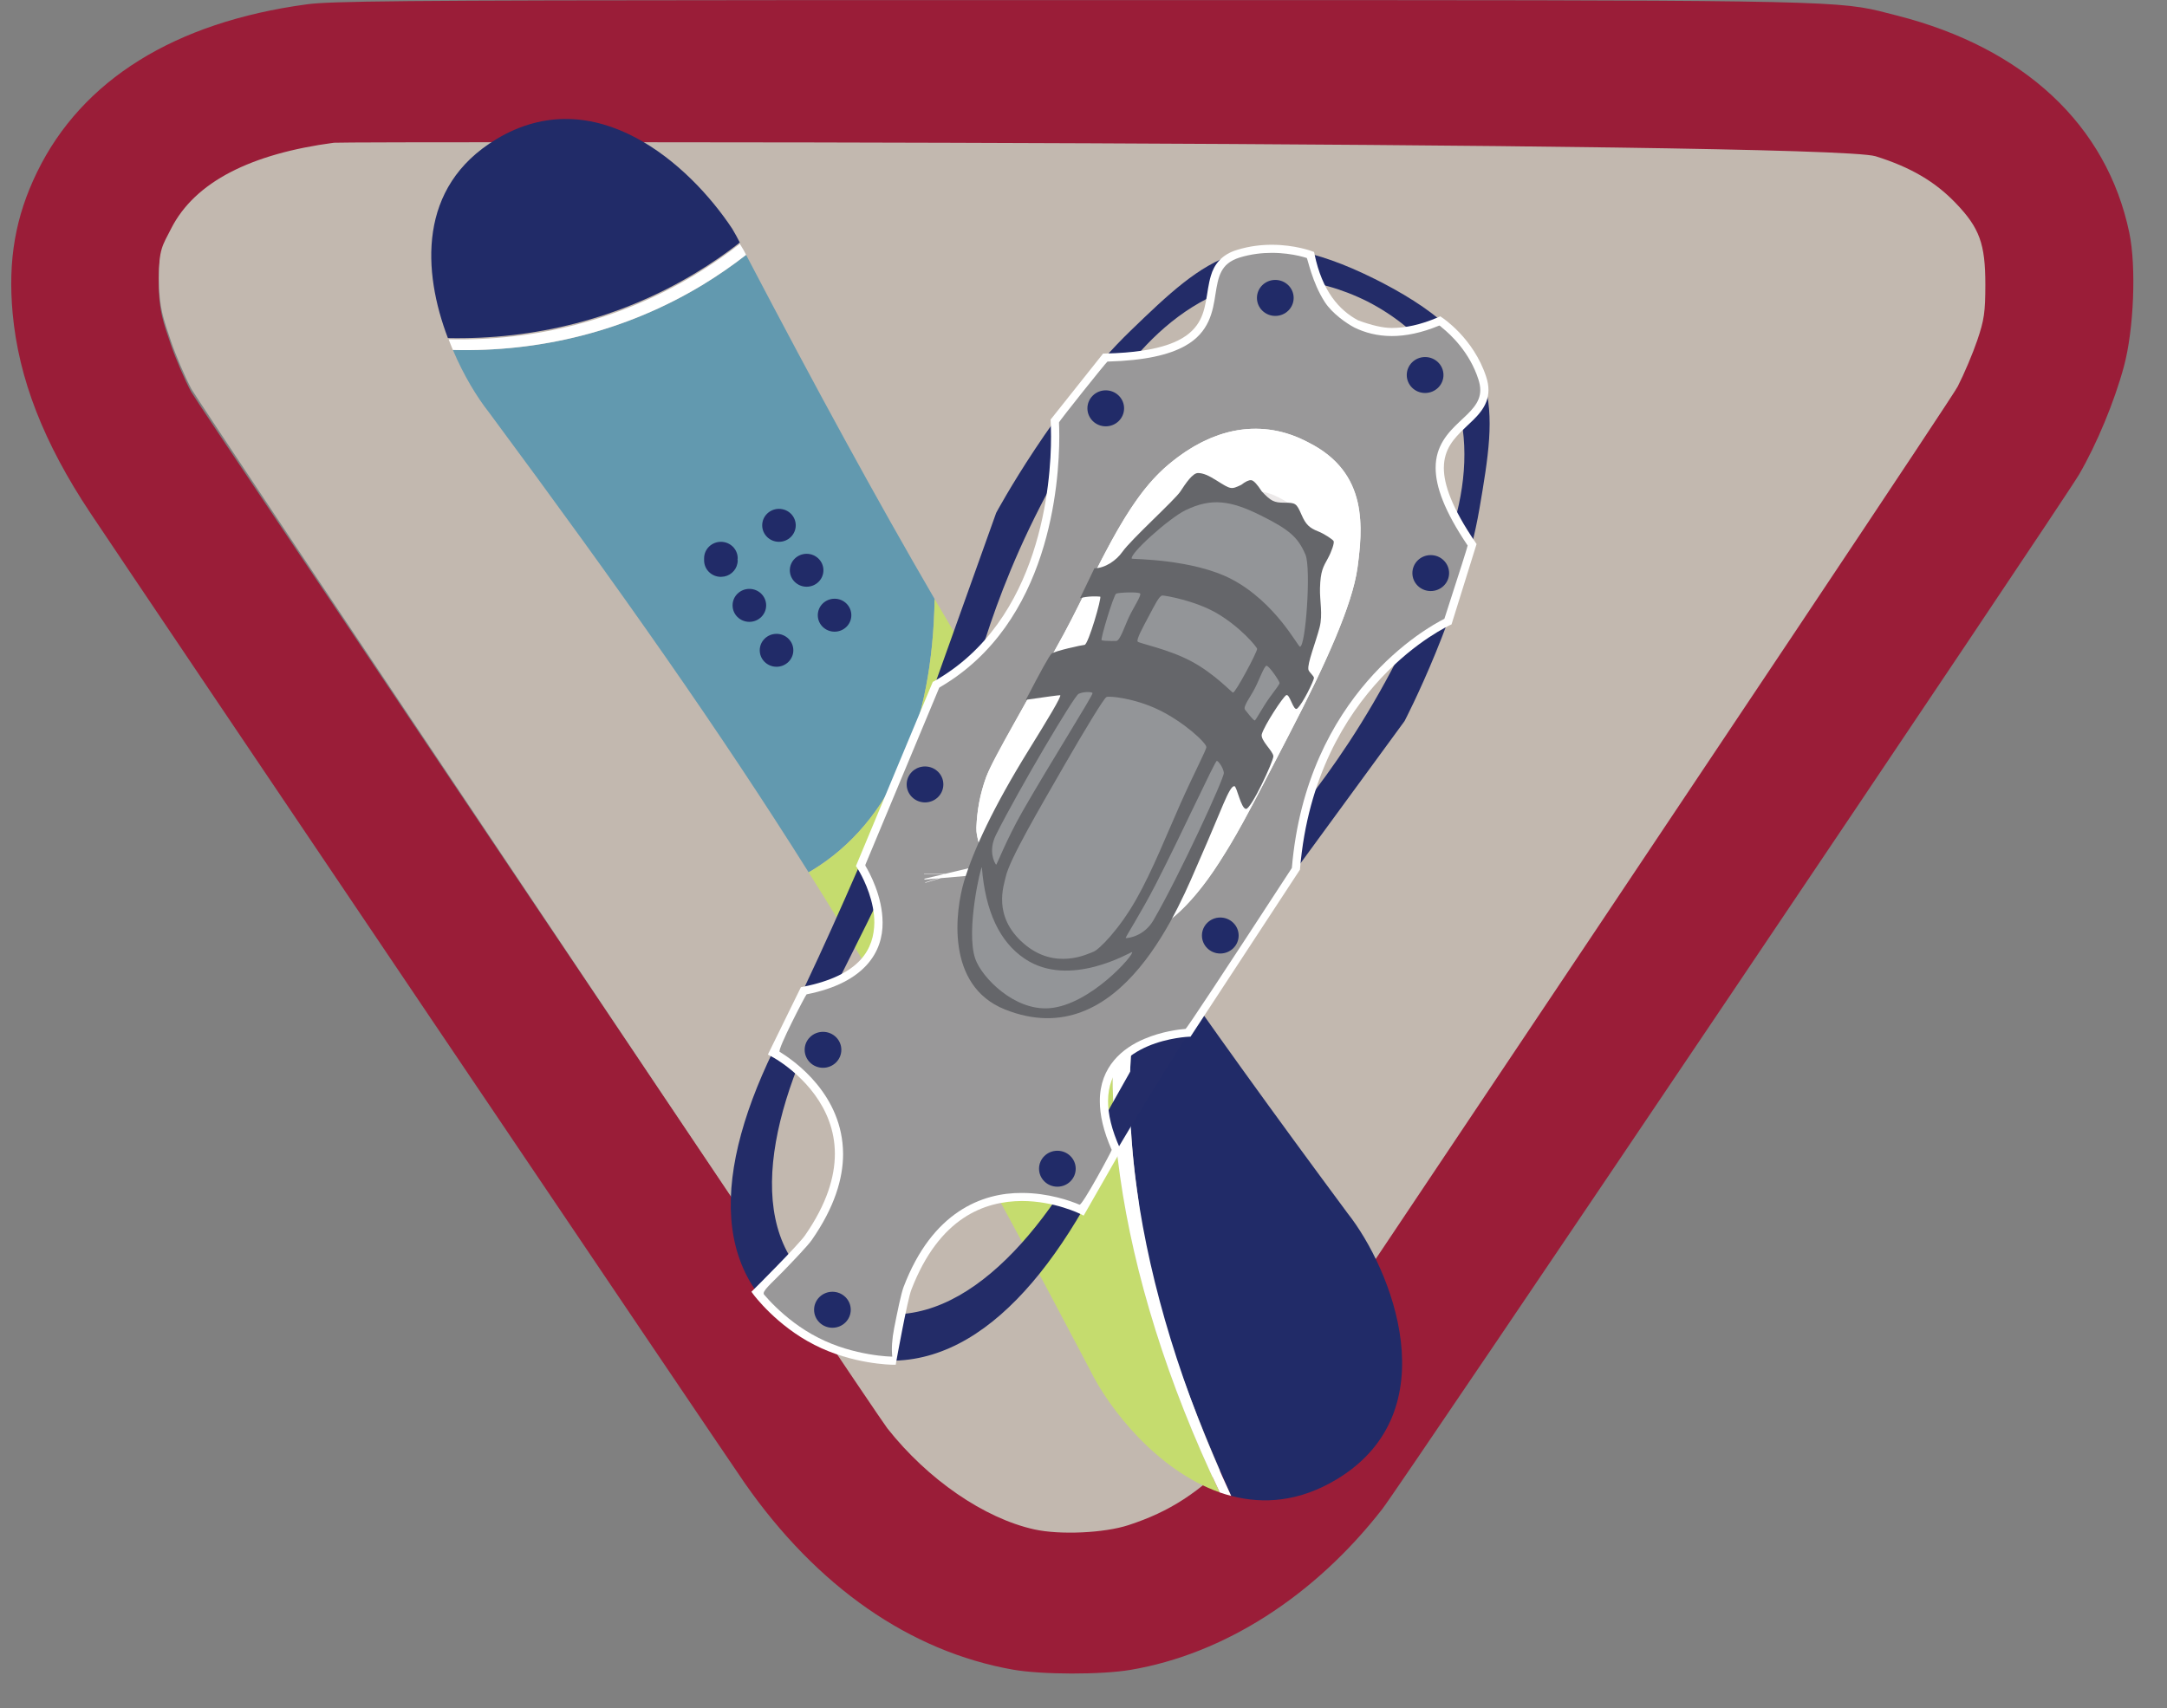
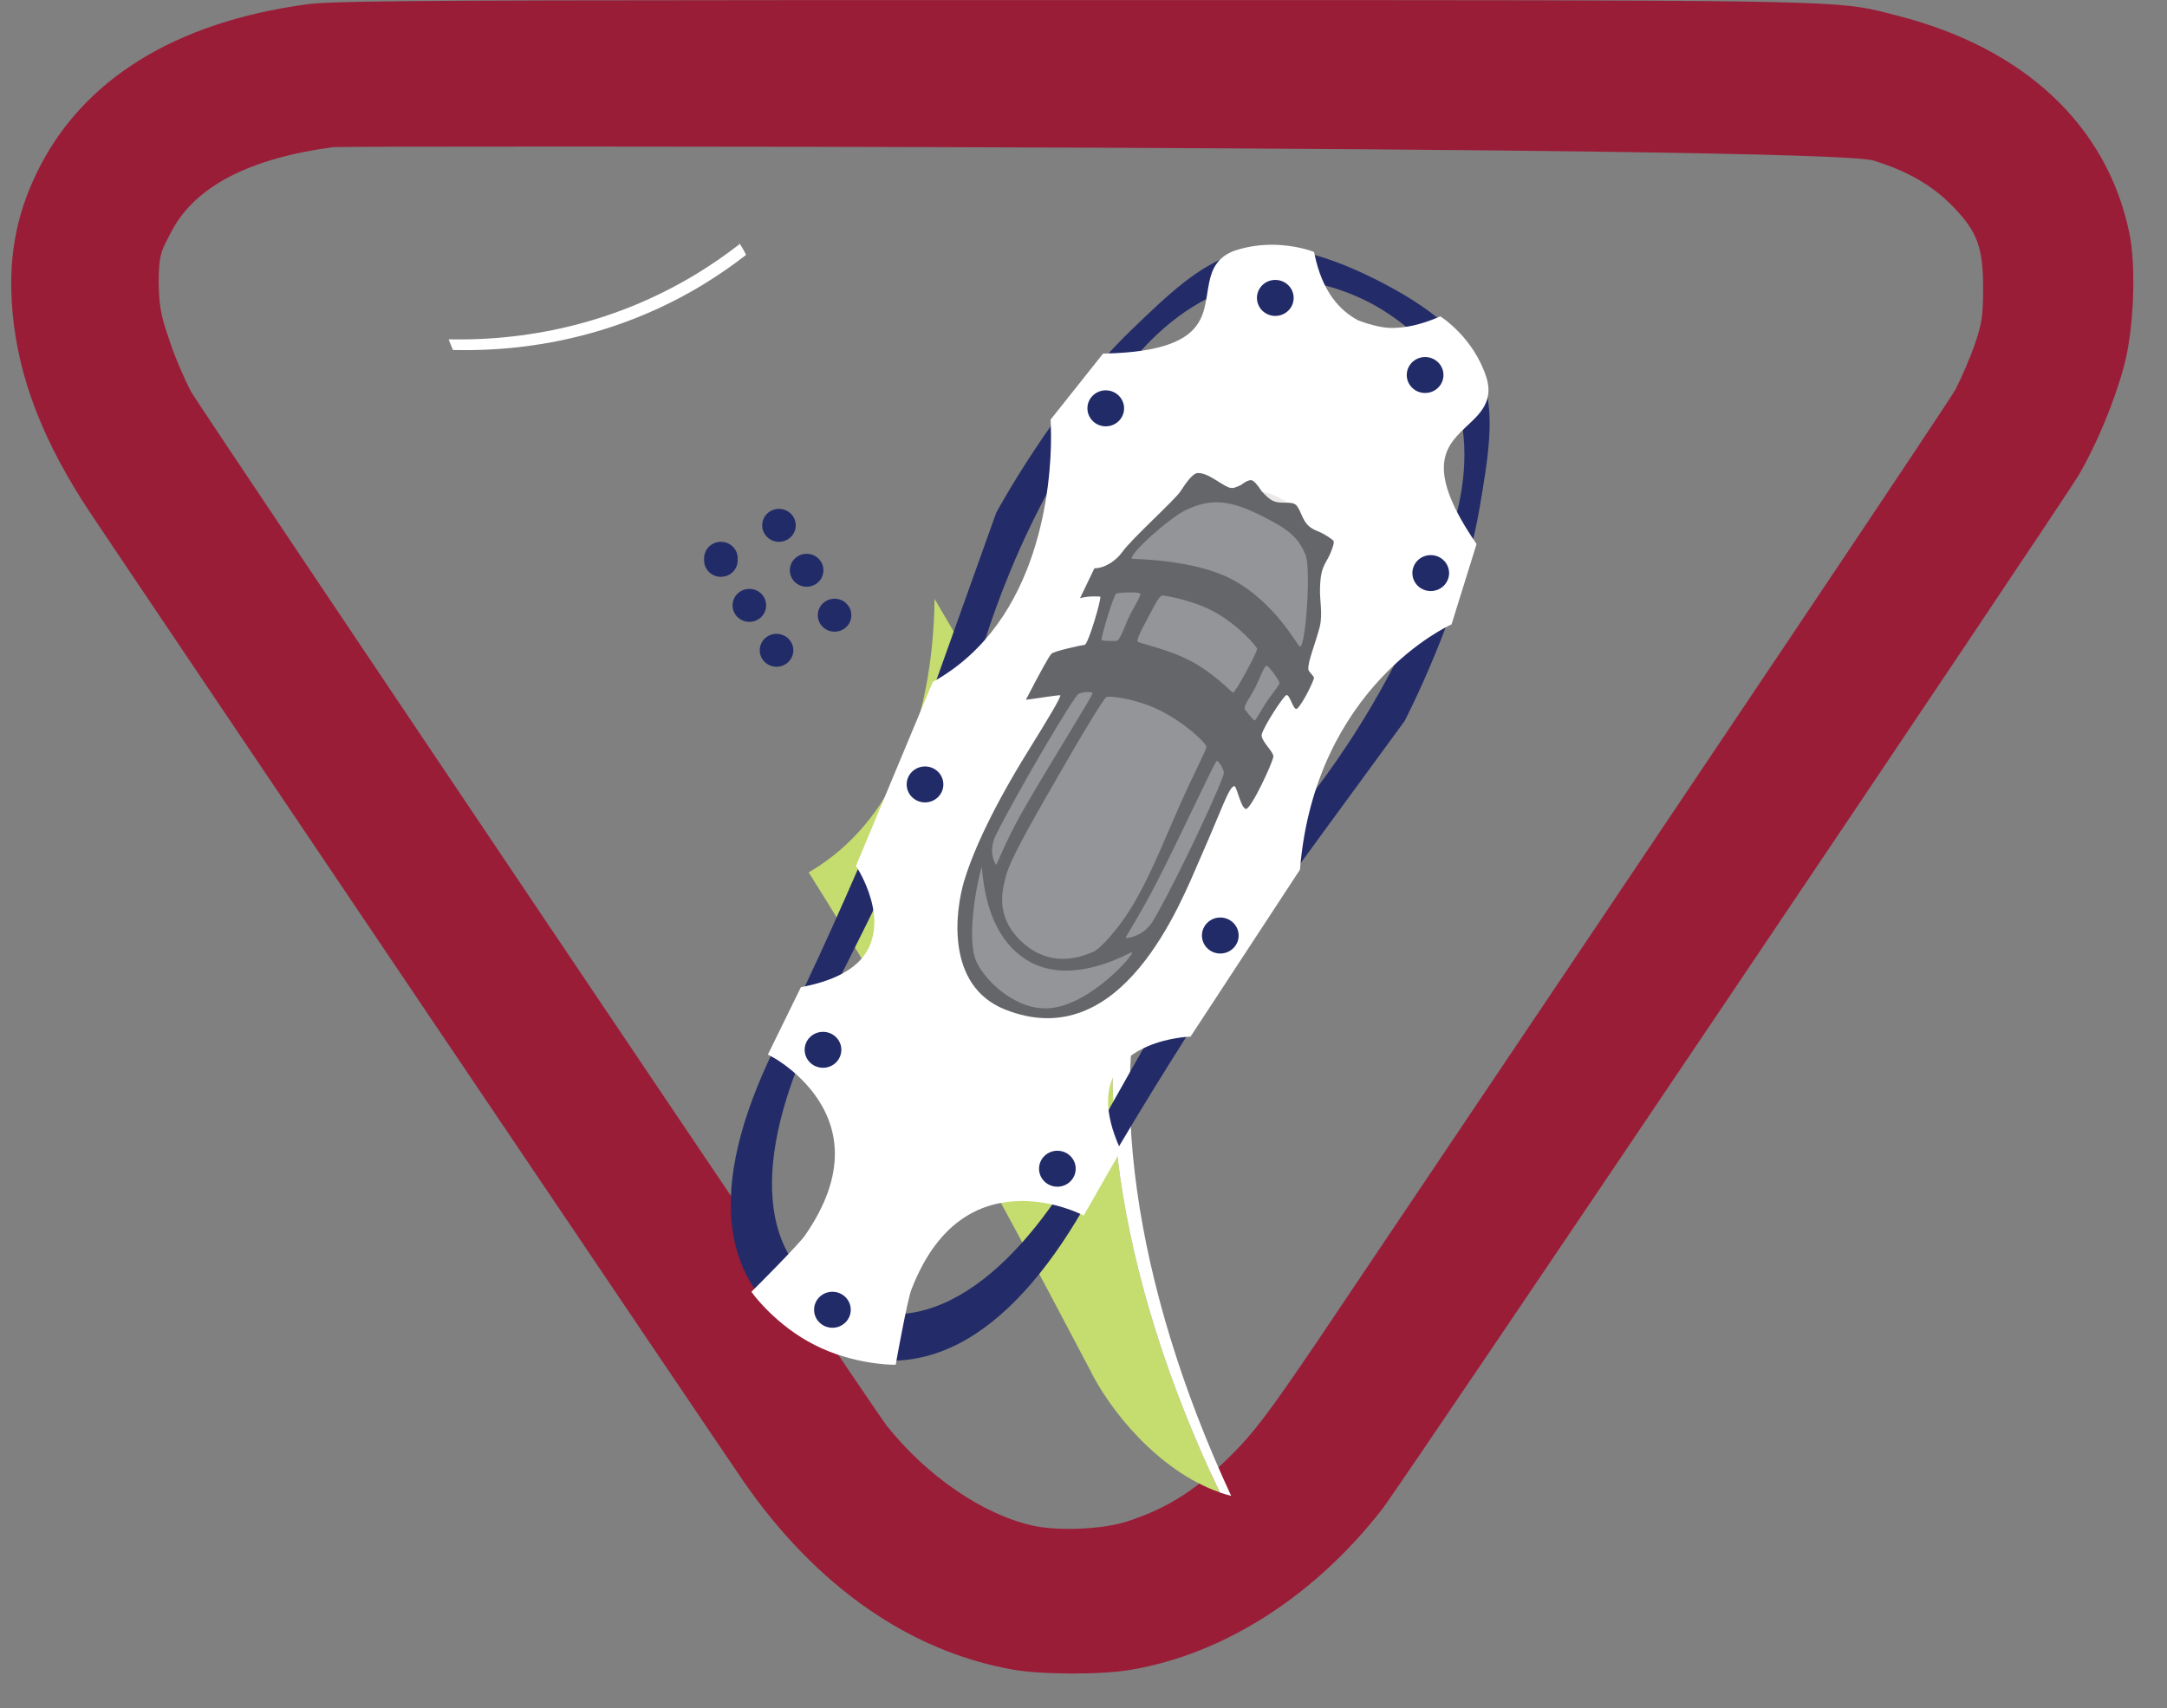
<svg xmlns="http://www.w3.org/2000/svg" xmlns:xlink="http://www.w3.org/1999/xlink" width="52px" height="41px" viewBox="0 0 52 41" version="1.1">
  <rect x="0" y="0" width="52" height="41" fill="#808080" stroke="none" />
  <title>2 Cub/_Media/PAB/Icons/Colour/Winter Fitness</title>
  <desc>Created with Sketch.</desc>
  <defs>
-     <path d="M44.739,3.749 C45.573,4.01 46.162,4.354 46.657,4.87 C47.233,5.469 47.371,5.85 47.371,6.832 C47.37,7.495 47.343,7.68 47.176,8.17 C47.07,8.483 46.859,8.98 46.708,9.274 C46.584,9.514 41.448,17.214 31.3,32.372 C30.256,33.917 29.853,34.455 29.374,34.939 C28.492,35.832 27.801,36.281 26.81,36.605 C26.228,36.796 25.164,36.844 24.55,36.708 C23.347,36.442 21.991,35.509 21.023,34.282 C20.728,33.908 4.479,9.632 4.322,9.332 C4.164,9.033 3.945,8.521 3.835,8.195 C3.66,7.673 3.542,7.384 3.542,6.677 C3.542,5.969 3.63,5.893 3.835,5.488 C4.408,4.355 5.768,3.686 7.744,3.424 C7.969,3.394 43.568,3.382 44.739,3.749 Z" id="path-1" />
-   </defs>
+     </defs>
  <g id="Media-Export" stroke="none" stroke-width="1" fill="none" fill-rule="evenodd">
    <g id="PAB" transform="translate(-793, -529)">
      <g id="Cub-Colour" transform="translate(0.848, 529)">
        <g id="Cub/PAB/Colour/Winter-Fitness" transform="translate(792.422, 0.002)">
          <g id="Cub/Bits/Border" transform="translate(-0, 0)">
            <path d="M45.246,0.37 C48.299,1.145 50.286,3.001 50.825,5.583 C50.996,6.399 50.935,7.907 50.696,8.794 C50.469,9.637 50.043,10.662 49.619,11.389 C49.218,12.075 33.353,35.636 32.9,36.219 C31.269,38.314 29.101,39.7 26.861,40.079 C26.15,40.199 24.732,40.196 24.037,40.074 C21.568,39.638 19.336,38.085 17.601,35.597 C17.158,34.962 3.149,14.188 1.902,12.317 C0.777,10.629 0.176,9.084 0.033,7.514 C-0.082,6.24 0.098,5.202 0.618,4.132 C1.696,1.916 3.921,0.531 7.092,0.102 C7.653,0.026 9.244,0.005 18.752,0.001 L32.8,0.001 C44.394,0.006 43.957,0.043 45.246,0.37 Z M44.689,3.852 C43.519,3.488 7.96,3.499 7.735,3.529 C5.762,3.789 4.403,4.454 3.831,5.58 C3.626,5.984 3.538,6.059 3.538,6.763 C3.538,7.466 3.656,7.753 3.831,8.272 C3.941,8.597 4.159,9.105 4.317,9.403 C4.474,9.7 20.704,33.835 20.999,34.207 C21.966,35.427 23.32,36.354 24.522,36.619 C25.135,36.754 26.198,36.706 26.779,36.516 C27.769,36.194 28.46,35.748 29.341,34.86 C29.819,34.379 30.222,33.844 31.264,32.308 C41.401,17.238 46.531,9.584 46.655,9.345 C46.806,9.052 47.017,8.558 47.123,8.247 C47.289,7.76 47.316,7.576 47.317,6.917 C47.318,5.941 47.179,5.562 46.605,4.967 C46.11,4.454 45.522,4.112 44.689,3.852 Z" id="Border" fill="#9A1D38" fill-rule="nonzero" />
            <mask id="mask-2" fill="white">
              <use xlink:href="#path-1" />
            </mask>
            <use id="BG" fill="#C2B8AF" fill-rule="nonzero" xlink:href="#path-1" />
          </g>
          <g id="Icons/PAB/Colour/Winter-Sports" transform="translate(9.902, 2.864)">
            <g id="Ski" stroke-width="1" fill-rule="evenodd" transform="translate(0, -0.25)">
-               <path d="M6.678,4.227 C4.835,5.34 2.769,5.838 0.696,5.784 C0.954,6.394 1.275,6.92 1.562,7.283 C4.767,11.61 7.092,14.919 9.232,18.322 L9.304,18.28 C11.241,17.111 12.21,14.749 12.255,11.761 C10.852,9.351 9.42,6.723 7.754,3.545 L7.732,3.501 C7.399,3.761 7.048,4.004 6.678,4.227" id="Ski-Mid" fill="#6299AF" fill-rule="nonzero" />
              <path d="M17.124,19.469 C15.345,16.865 13.817,14.447 12.255,11.761 C12.211,14.75 11.24,17.111 9.305,18.282 L9.232,18.322 C11.421,21.801 13.42,25.379 15.972,30.243 C16.439,31.207 17.607,32.684 19.098,33.206 C16.586,27.94 15.887,22.807 17.124,19.469" id="curve-l" fill="#C5DC6E" fill-rule="nonzero" />
-               <path d="M17.483,19.992 C18.849,21.974 20.368,24.079 22.165,26.505 C23.214,27.829 24.611,31.258 21.905,32.891 C21.015,33.428 20.155,33.495 19.372,33.289 C19.229,32.982 17.991,30.225 17.462,28.066 C17.295,27.387 17.202,26.739 17.136,26.121 C17.054,25.571 16.998,25.033 16.967,24.51 C16.905,24.558 16.705,25.215 16.677,25.077 C16.64,24.891 16.57,24.834 16.513,24.697 C16.449,24.539 16.404,24.306 16.463,24.166 C16.609,23.817 16.842,23.484 16.944,23.197 C16.976,22.015 17.155,20.935 17.483,19.992 Z M1.734,0.727 C4.109,-0.706 6.377,1.328 7.401,2.878 C7.469,2.993 7.529,3.102 7.581,3.206 C7.247,3.467 6.894,3.711 6.522,3.935 C4.69,5.042 2.637,5.541 0.576,5.499 C-0.03,3.907 -0.158,1.87 1.734,0.727 Z" id="Ski-BG" fill="#212B68" fill-rule="nonzero" />
              <path d="M17.483,19.992 C17.362,19.816 17.242,19.643 17.125,19.47 C15.886,22.808 16.586,27.94 19.098,33.207 C19.189,33.239 19.28,33.266 19.372,33.29 C17.009,28.202 16.341,23.27 17.483,19.992" id="Fill-2100" fill="#FFFFFF" />
              <path d="M7.572,3.246 C7.24,3.505 6.888,3.748 6.518,3.972 C4.692,5.075 2.647,5.572 0.594,5.529 C0.627,5.615 0.66,5.701 0.696,5.784 C2.768,5.837 4.835,5.34 6.678,4.228 C7.048,4.003 7.399,3.761 7.732,3.501 C7.644,3.321 7.52,3.142 7.572,3.246" id="Fill-2101" fill="#FFFFFF" />
            </g>
            <g id="Snow-Shoe" stroke-width="1" fill-rule="evenodd" transform="translate(7.272, 2.903)">
              <path d="M18.057,6.443 C18.48,3.975 18.695,2.567 15.726,1.018 L15.55,0.929 C12.554,-0.566 11.501,0.415 9.684,2.171 C7.867,3.928 6.461,6.54 6.461,6.54 L4.95,10.768 C4.95,10.768 2.869,15.993 1.255,19.165 C-0.36,22.337 -0.494,25.08 2.136,26.421 L2.146,26.426 C4.775,27.768 6.989,26.085 8.71,22.967 C10.43,19.851 13.597,15.18 13.597,15.18 L16.26,11.539 C16.26,11.539 17.634,8.911 18.057,6.443 M13.165,14.401 C11.889,16.03 10.156,19.065 8.65,21.791 C7.145,24.519 4.967,26.62 2.666,25.446 C0.366,24.271 0.868,21.317 2.28,18.542 C3.694,15.768 5.23,12.634 5.859,10.674 C6.205,9.596 6.867,6.838 9.411,3.303 C10.687,1.531 12.759,0.163 15.38,1.472 C17.978,2.827 18.027,5.275 17.278,7.317 C15.788,11.39 13.866,13.503 13.165,14.401" id="Edge" fill="#232C68" fill-rule="nonzero" />
              <path d="M17.4,9.178 L17.988,7.29 L17.963,7.252 C17.393,6.418 17.202,5.855 17.203,5.462 C17.205,5.01 17.443,4.756 17.709,4.502 C17.969,4.253 18.272,4.01 18.274,3.593 C18.274,3.494 18.256,3.388 18.219,3.275 C17.915,2.345 17.17,1.861 17.161,1.854 L17.117,1.824 L17.068,1.846 C16.643,2.029 16.274,2.103 15.955,2.103 C15.745,2.103 15.475,2.042 15.145,1.92 L15.145,1.92 C14.689,1.676 14.283,1.217 14.1,0.332 L14.089,0.28 L14.039,0.261 C14.031,0.258 13.634,0.107 13.076,0.106 C12.824,0.106 12.54,0.137 12.245,0.228 C11.867,0.339 11.688,0.585 11.612,0.852 C11.493,1.251 11.527,1.7 11.268,2.046 C11.015,2.392 10.453,2.687 9.072,2.717 L9.026,2.718 L7.766,4.303 L7.768,4.341 C7.768,4.341 7.777,4.472 7.777,4.704 C7.78,5.812 7.543,9.133 4.969,10.583 L4.939,10.599 L3.095,15.019 L3.124,15.061 L3.187,15.168 C3.305,15.378 3.538,15.87 3.537,16.374 C3.529,16.994 3.218,17.64 1.824,17.917 L1.775,17.926 L0.982,19.544 L1.066,19.588 C1.067,19.588 1.158,19.635 1.302,19.733 C1.736,20.032 2.591,20.772 2.59,21.929 C2.588,22.478 2.399,23.128 1.871,23.887 C1.8,23.991 1.488,24.323 1.201,24.617 C0.914,24.913 0.648,25.178 0.647,25.178 L0.588,25.237 L0.637,25.304 C0.642,25.31 1.188,26.05 2.101,26.512 C3.01,26.979 3.958,26.988 3.966,26.988 L4.05,26.989 L4.064,26.908 C4.064,26.907 4.129,26.542 4.208,26.143 C4.285,25.746 4.379,25.305 4.424,25.19 C5.098,23.443 6.188,23.064 7.078,23.058 C7.468,23.058 7.819,23.135 8.072,23.214 C8.199,23.253 8.301,23.292 8.37,23.32 L8.476,23.367 L8.56,23.409 L9.454,21.844 L9.434,21.801 C9.228,21.345 9.145,20.969 9.145,20.662 C9.148,19.927 9.609,19.556 10.098,19.344 C10.34,19.24 10.586,19.183 10.77,19.152 C10.954,19.121 11.073,19.116 11.073,19.116 L11.124,19.114 L13.751,15.104 L13.752,15.081 C13.939,12.884 14.84,11.426 15.693,10.512 C16.12,10.055 16.535,9.736 16.843,9.531 C16.997,9.429 17.124,9.355 17.212,9.307 C17.299,9.259 17.347,9.237 17.347,9.237 L17.387,9.219 L17.4,9.178" id="Outer" fill="#FFFFFF" />
-               <path d="M17.216,9.084 C16.811,9.286 13.91,10.883 13.556,15.065 C11.88,17.637 11.03,18.925 11.005,18.927 C10.853,18.939 10.44,18.987 10.019,19.166 C9.495,19.385 8.945,19.834 8.948,20.662 C8.948,20.993 9.033,21.379 9.233,21.832 C9.24,21.847 8.526,23.175 8.46,23.147 C8.243,23.055 7.715,22.865 7.078,22.865 C6.127,22.859 4.927,23.312 4.239,25.122 C4.18,25.276 4.093,25.702 4.013,26.107 C3.961,26.374 3.946,26.603 3.967,26.794 C3.967,26.794 3.743,26.793 3.405,26.734 C3.068,26.676 2.622,26.562 2.192,26.34 C1.76,26.122 1.409,25.833 1.168,25.599 C1.047,25.483 0.955,25.379 0.891,25.305 C0.829,25.232 1.055,25.047 1.344,24.751 C1.634,24.451 1.939,24.131 2.034,23.997 C2.58,23.214 2.787,22.522 2.787,21.929 C2.781,20.509 1.626,19.698 1.265,19.478 C1.199,19.437 1.894,18.101 1.911,18.098 C3.324,17.82 3.743,17.065 3.735,16.374 C3.733,15.747 3.423,15.18 3.321,15.009 L3.324,14.982 L5.092,10.743 C5.095,10.737 5.102,10.731 5.112,10.725 C7.756,9.186 7.973,5.823 7.975,4.704 C7.975,4.545 7.971,4.431 7.968,4.372 C7.966,4.344 9.113,2.91 9.131,2.91 C10.035,2.885 10.611,2.747 10.991,2.535 C11.577,2.21 11.66,1.703 11.723,1.291 C11.756,1.083 11.787,0.894 11.866,0.747 C11.945,0.601 12.062,0.489 12.304,0.412 C12.576,0.329 12.841,0.3 13.076,0.3 C13.337,0.3 13.561,0.336 13.72,0.371 C13.805,0.391 13.871,0.41 13.912,0.423 C13.935,0.43 14.037,1.003 14.346,1.481 C14.523,1.755 14.867,1.993 15.052,2.09 L15.053,2.091 C15.31,2.217 15.61,2.297 15.955,2.297 C16.291,2.297 16.668,2.221 17.091,2.046 C17.1,2.043 17.123,2.06 17.163,2.098 C17.372,2.266 17.823,2.689 18.031,3.334 C18.063,3.432 18.077,3.516 18.077,3.593 C18.079,3.901 17.847,4.104 17.571,4.362 C17.302,4.616 17.004,4.933 17.006,5.462 C17.007,5.91 17.213,6.493 17.774,7.325 C17.779,7.333 17.593,7.919 17.216,9.084 Z" id="Inner" fill="#999899" fill-rule="nonzero" />
              <path d="M6.776,14.9 C6.774,14.898 6.771,14.897 6.769,14.895 C6.776,14.899 6.785,14.905 6.797,14.911 Z M6.975,14.99 C6.992,14.997 7.01,15.004 7.029,15.011 C7.33,15.122 7.78,15.246 8.332,15.371 C8.918,15.505 9.806,15.671 10.151,15.734 C10.187,15.707 10.228,15.674 10.272,15.636 C10.545,15.4 10.854,15.037 11.18,14.529 C11.582,13.904 11.703,13.678 12.756,11.646 C12.795,11.57 12.795,11.57 12.834,11.494 C13.766,9.702 14.293,8.454 14.388,7.753 C14.559,6.491 14.424,5.924 13.591,5.508 C12.798,5.091 11.96,5.223 11.094,5.942 C10.54,6.401 10.109,7.089 9.384,8.545 C9.28,8.754 9.215,8.885 9.176,8.964 C9.001,9.315 8.875,9.561 8.746,9.8 C8.593,10.086 7.018,12.885 6.927,13.135 C6.792,13.506 6.751,13.785 6.735,14.124 C6.735,14.136 6.755,14.231 6.803,14.392 C6.815,14.431 6.815,14.431 6.827,14.471 C6.898,14.701 6.947,14.863 6.975,14.99 Z M10.286,15.759 C10.291,15.76 10.294,15.76 10.294,15.76 C10.293,15.76 10.293,15.76 10.292,15.76 Z M10.064,15.793 C10.061,15.795 10.058,15.797 10.055,15.799 C10.064,15.793 10.074,15.787 10.084,15.781 Z M5.479,15.204 C5.479,15.208 5.48,15.21 5.48,15.213 C5.479,15.207 5.477,15.2 5.476,15.194 Z" id="Snowshoe-Under" stroke="#FFFFFF" stroke-width="1.5" fill="#ECE9E9" fill-rule="nonzero" />
-               <path d="M6.222,15.31 C6.306,15.089 5.969,14.453 5.986,14.09 C5.993,13.948 6.01,13.465 6.222,12.88 C6.399,12.389 7.217,11.058 8.086,9.445 C8.854,8.018 9.529,6.266 10.615,5.365 C11.7,4.464 12.861,4.276 13.941,4.845 C15.405,5.575 15.254,6.946 15.131,7.854 C15.008,8.761 14.336,10.233 13.5,11.84 C12.921,12.954 12.36,14.08 11.811,14.934 C10.988,16.216 10.346,16.51 10.294,16.51 C10.245,16.51 6.026,15.823 6.222,15.31 Z M6.903,15.363 C7.223,15.481 7.686,15.608 8.252,15.737 C8.932,15.892 9.972,16.084 10.234,16.127 C10.236,16.125 10.238,16.124 10.24,16.123 C10.314,16.079 10.406,16.012 10.51,15.922 C10.811,15.661 11.143,15.271 11.488,14.734 C11.899,14.094 12.019,13.869 13.081,11.821 C13.12,11.745 13.134,11.718 13.159,11.67 C14.112,9.837 14.649,8.565 14.752,7.804 C14.942,6.399 14.772,5.68 13.76,5.175 C12.83,4.685 11.836,4.842 10.862,5.651 C10.254,6.156 9.805,6.872 9.056,8.375 C9.028,8.433 8.887,8.715 8.848,8.794 C8.675,9.142 8.551,9.385 8.424,9.62 C8.294,9.861 6.685,12.72 6.582,13.006 C6.496,13.242 6.439,13.477 6.405,13.705 C6.382,13.857 6.375,13.949 6.368,14.107 C6.365,14.176 6.391,14.3 6.451,14.502 C6.459,14.526 6.464,14.542 6.476,14.583 C6.587,14.942 6.633,15.107 6.627,15.243 C6.693,15.279 6.786,15.32 6.903,15.363 Z" id="Snowshoe-Under-border" fill="#FFFFFF" fill-rule="nonzero" />
              <path d="M11.349,14.851 C11.88,13.647 12.048,13.106 12.175,13.1 C12.236,13.098 12.334,13.647 12.457,13.647 C12.581,13.647 13.112,12.507 13.112,12.385 C13.112,12.263 12.791,11.999 12.835,11.851 C12.902,11.631 13.334,10.971 13.419,10.918 C13.503,10.864 13.593,11.317 13.683,11.239 C13.823,11.117 14.081,10.568 14.086,10.507 C14.09,10.455 13.965,10.366 13.953,10.304 C13.924,10.152 14.127,9.657 14.222,9.288 C14.302,8.974 14.222,8.65 14.231,8.35 C14.243,7.933 14.306,7.843 14.423,7.628 C14.508,7.473 14.582,7.257 14.557,7.217 C14.532,7.177 14.34,7.047 14.19,6.987 C13.974,6.903 13.889,6.818 13.789,6.589 C13.667,6.311 13.648,6.297 13.376,6.297 C13.129,6.297 13.055,6.26 12.835,6.027 C12.722,5.852 12.637,5.762 12.581,5.757 C12.524,5.751 12.444,5.789 12.339,5.87 C12.098,5.983 12.096,5.982 11.751,5.765 C11.56,5.645 11.429,5.585 11.303,5.585 C11.177,5.585 11.014,5.823 10.881,6.027 C10.748,6.231 9.701,7.174 9.487,7.48 C9.344,7.683 9.072,7.871 8.818,7.871 L8.473,8.589 C8.667,8.535 8.878,8.545 8.956,8.552 C9.002,8.556 8.671,9.71 8.58,9.71 C8.534,9.71 7.861,9.855 7.787,9.923 C7.733,9.974 7.528,10.343 7.173,11.028 C7.682,10.954 7.956,10.918 7.994,10.918 C8.051,10.918 7.663,11.552 7.245,12.228 C6.396,13.597 5.92,14.627 5.694,15.371 C5.479,16.082 5.239,17.888 6.669,18.46 C9.481,19.585 10.895,15.883 11.349,14.851 Z" id="Snowshoe-Straps" fill="#65666A" fill-rule="nonzero" />
              <path d="M6.117,15.05 C6.201,16.107 6.543,16.838 7.144,17.242 C8.227,17.973 9.698,17.072 9.72,17.084 C9.794,17.124 8.722,18.356 7.735,18.431 C6.888,18.495 6.109,17.684 5.958,17.242 C5.726,16.565 6.097,15 6.117,15.05 Z M9.105,10.963 C9.169,10.928 9.786,10.991 10.359,11.268 C10.966,11.561 11.504,12.062 11.504,12.164 C11.504,12.23 11.212,12.781 10.883,13.52 C10.564,14.234 10.214,15.125 9.821,15.818 C9.409,16.545 8.929,17.025 8.795,17.075 C8.658,17.126 7.874,17.533 7.119,16.876 C6.363,16.218 6.647,15.479 6.69,15.277 C6.779,14.862 7.5,13.638 8.102,12.59 C8.593,11.737 9.045,10.995 9.105,10.963 Z M11.755,12.495 C11.793,12.494 11.911,12.66 11.924,12.781 C11.937,12.902 10.864,15.237 10.232,16.323 C10.016,16.695 9.638,16.752 9.57,16.747 C9.545,16.745 9.93,16.159 10.298,15.44 C10.929,14.209 11.71,12.497 11.755,12.495 Z M8.773,10.865 C8.797,10.903 7.787,12.495 7.098,13.697 C6.697,14.398 6.473,15.005 6.458,14.986 C6.416,14.934 6.265,14.648 6.458,14.265 C7.023,13.143 8.327,10.944 8.436,10.887 C8.546,10.83 8.753,10.833 8.773,10.865 Z M12.946,10.211 C13.003,10.201 13.254,10.571 13.261,10.624 C13.265,10.654 13.153,10.794 13.025,10.97 C12.852,11.208 12.688,11.528 12.665,11.524 C12.626,11.518 12.47,11.314 12.433,11.267 C12.375,11.195 12.558,10.965 12.665,10.758 C12.773,10.55 12.889,10.221 12.946,10.211 Z M10.449,8.525 C10.526,8.525 11.237,8.65 11.748,8.946 C12.315,9.274 12.722,9.763 12.722,9.806 C12.722,9.888 12.206,10.855 12.144,10.855 C12.114,10.855 11.695,10.396 11.141,10.103 C10.583,9.806 9.889,9.675 9.856,9.631 C9.82,9.583 9.976,9.295 10.129,9.009 C10.256,8.773 10.373,8.525 10.449,8.525 Z M12.818,6.607 C13.481,6.939 13.701,7.117 13.883,7.546 C14.02,7.869 13.888,9.756 13.751,9.754 C13.701,9.754 13.167,8.692 12.117,8.137 C11.186,7.645 9.724,7.654 9.715,7.641 C9.648,7.533 10.609,6.667 11.009,6.475 C11.624,6.18 12.081,6.238 12.818,6.607 Z M9.917,8.48 C9.944,8.53 9.751,8.823 9.651,9.034 C9.55,9.244 9.433,9.616 9.34,9.616 L9.228,9.617 C9.131,9.616 9.009,9.612 8.99,9.595 C8.961,9.568 9.276,8.517 9.34,8.48 C9.386,8.453 9.89,8.43 9.917,8.48 Z" id="Snowshoe-Inside" fill="#939598" fill-rule="nonzero" />
            </g>
            <path d="M9.803,28.14 C10.046,28.14 10.243,28.334 10.243,28.572 C10.243,28.811 10.046,29.004 9.803,29.004 C9.56,29.004 9.363,28.811 9.363,28.572 C9.363,28.334 9.56,28.14 9.803,28.14 Z M15.201,24.755 C15.444,24.755 15.641,24.948 15.641,25.186 C15.641,25.425 15.444,25.618 15.201,25.618 C14.958,25.618 14.761,25.425 14.761,25.186 C14.761,24.948 14.958,24.755 15.201,24.755 Z M9.577,21.901 C9.82,21.901 10.017,22.094 10.017,22.332 C10.017,22.571 9.82,22.764 9.577,22.764 C9.334,22.764 9.137,22.571 9.137,22.332 C9.137,22.094 9.334,21.901 9.577,21.901 Z M19.11,19.157 C19.353,19.157 19.551,19.351 19.551,19.589 C19.551,19.828 19.353,20.021 19.11,20.021 C18.867,20.021 18.67,19.828 18.67,19.589 C18.67,19.351 18.867,19.157 19.11,19.157 Z M12.025,15.531 C12.268,15.531 12.465,15.724 12.465,15.962 C12.465,16.201 12.268,16.394 12.025,16.394 C11.782,16.394 11.585,16.201 11.585,15.962 C11.585,15.724 11.782,15.531 12.025,15.531 Z M8.462,12.348 C8.684,12.348 8.865,12.525 8.865,12.743 C8.865,12.961 8.684,13.138 8.462,13.138 C8.239,13.138 8.059,12.961 8.059,12.743 C8.059,12.525 8.239,12.348 8.462,12.348 Z M9.855,11.505 C10.077,11.505 10.257,11.682 10.257,11.901 C10.257,12.119 10.077,12.296 9.855,12.296 C9.632,12.296 9.452,12.119 9.452,11.901 C9.452,11.682 9.632,11.505 9.855,11.505 Z M7.81,11.269 C8.032,11.269 8.213,11.446 8.213,11.664 C8.213,11.883 8.032,12.06 7.81,12.06 C7.587,12.06 7.407,11.883 7.407,11.664 C7.407,11.446 7.587,11.269 7.81,11.269 Z M24.16,10.458 C24.403,10.458 24.601,10.651 24.601,10.89 C24.601,11.128 24.403,11.321 24.16,11.321 C23.917,11.321 23.72,11.128 23.72,10.89 C23.72,10.651 23.917,10.458 24.16,10.458 Z M9.184,10.427 C9.407,10.427 9.587,10.604 9.587,10.822 C9.587,11.04 9.407,11.217 9.184,11.217 C8.962,11.217 8.781,11.04 8.781,10.822 C8.781,10.604 8.962,10.427 9.184,10.427 Z M7.127,10.139 C7.35,10.139 7.53,10.316 7.53,10.534 L7.526,10.559 L7.53,10.585 C7.53,10.776 7.392,10.936 7.208,10.972 L7.127,10.98 C6.905,10.98 6.724,10.804 6.724,10.585 L6.724,10.534 C6.724,10.316 6.905,10.139 7.127,10.139 Z M8.521,9.348 C8.743,9.348 8.923,9.525 8.923,9.743 C8.923,9.962 8.743,10.139 8.521,10.139 C8.298,10.139 8.118,9.962 8.118,9.743 C8.118,9.525 8.298,9.348 8.521,9.348 Z M16.362,6.503 C16.605,6.503 16.802,6.697 16.802,6.935 C16.802,7.174 16.605,7.367 16.362,7.367 C16.119,7.367 15.922,7.174 15.922,6.935 C15.922,6.697 16.119,6.503 16.362,6.503 Z M24.025,5.704 C24.268,5.704 24.466,5.897 24.466,6.136 C24.466,6.374 24.268,6.567 24.025,6.567 C23.782,6.567 23.585,6.374 23.585,6.136 C23.585,5.897 23.782,5.704 24.025,5.704 Z M20.43,3.853 C20.674,3.853 20.871,4.046 20.871,4.285 C20.871,4.523 20.674,4.717 20.43,4.717 C20.187,4.717 19.99,4.523 19.99,4.285 C19.99,4.046 20.187,3.853 20.43,3.853 Z" id="Laces" fill="#212B68" fill-rule="nonzero" />
          </g>
        </g>
      </g>
    </g>
  </g>
</svg>